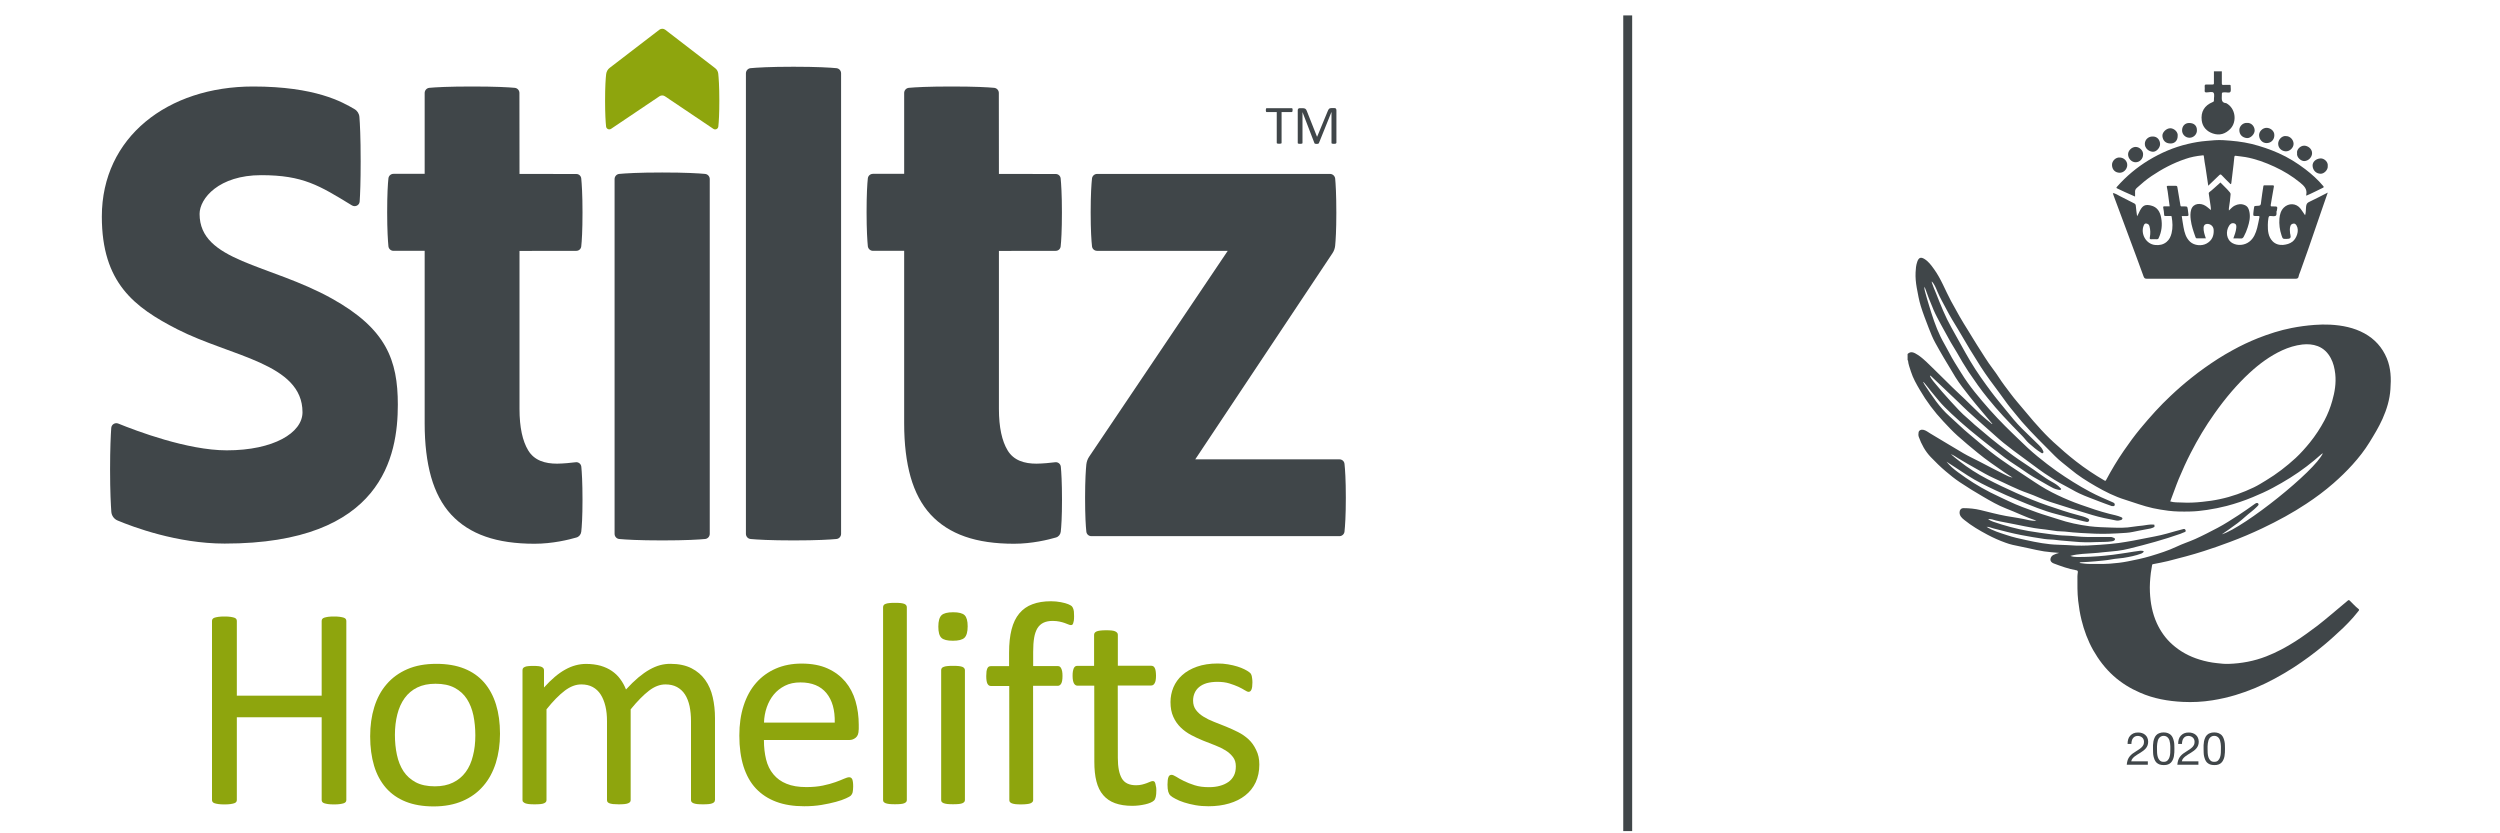
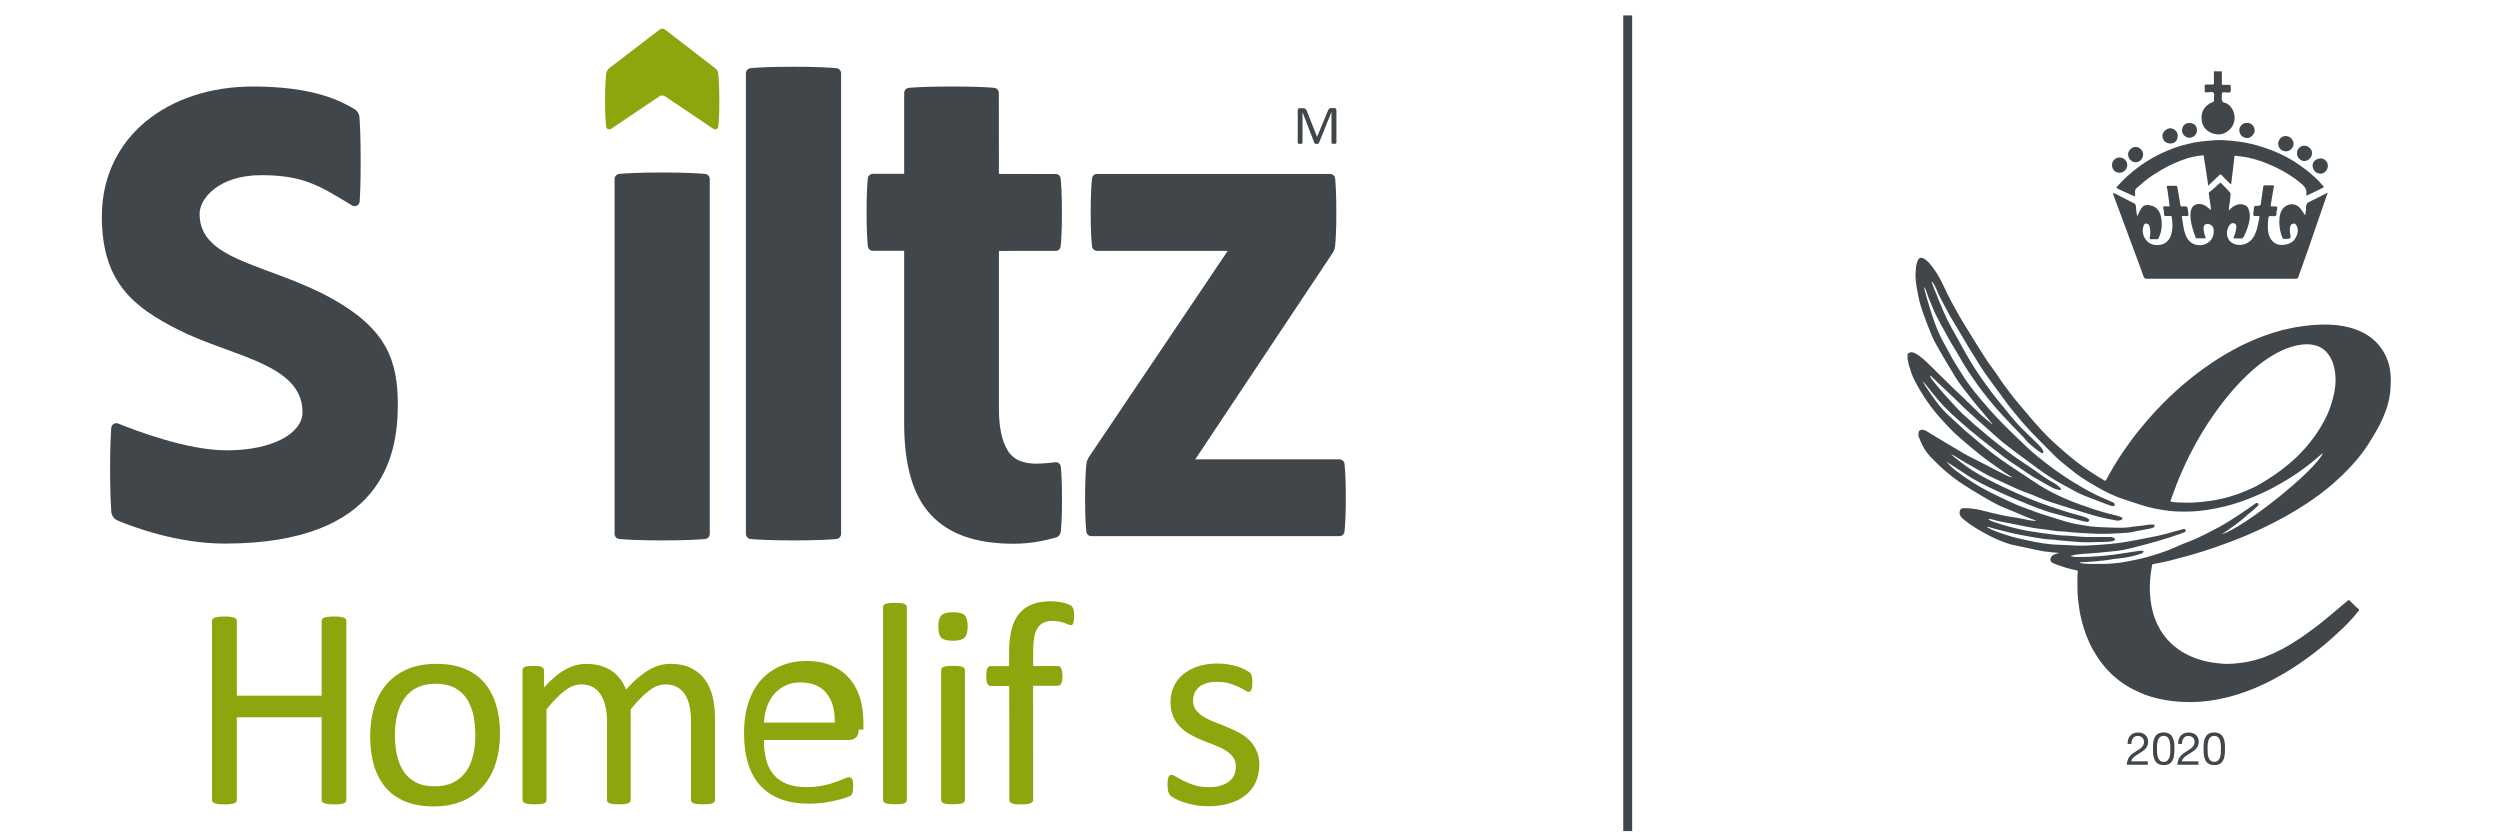
<svg xmlns="http://www.w3.org/2000/svg" id="Layer_1" x="0px" y="0px" viewBox="0 0 300 100" style="enable-background:new 0 0 300 100;" xml:space="preserve">
  <style type="text/css">
	.st0{fill:none;}
	.st1{fill:#404649;}
	.st2{fill:#8EA50D;}
</style>
  <rect x="0.76" y="-0.26" class="st0" width="300" height="100" />
  <rect x="194.79" y="1.85" class="st1" width="1.07" height="97.88" />
  <g>
    <path class="st1" d="M255.38,88.72c0.05-0.17,0.13-0.31,0.24-0.43c0.11-0.12,0.24-0.22,0.4-0.29c0.16-0.07,0.34-0.1,0.55-0.1   c0.17,0,0.32,0.02,0.47,0.07c0.15,0.05,0.28,0.12,0.38,0.21c0.11,0.09,0.2,0.21,0.26,0.35c0.06,0.14,0.1,0.3,0.1,0.48   c0,0.17-0.03,0.32-0.08,0.45c-0.05,0.13-0.12,0.25-0.21,0.35c-0.09,0.1-0.19,0.2-0.3,0.28c-0.11,0.08-0.23,0.16-0.35,0.24   c-0.12,0.07-0.24,0.14-0.36,0.22c-0.12,0.07-0.23,0.15-0.33,0.23c-0.1,0.08-0.19,0.17-0.26,0.26c-0.07,0.09-0.12,0.2-0.14,0.32   h1.99v0.41h-2.53c0.02-0.23,0.06-0.42,0.12-0.59c0.06-0.16,0.14-0.3,0.24-0.42c0.1-0.12,0.21-0.23,0.33-0.32   c0.12-0.09,0.25-0.18,0.39-0.26c0.16-0.1,0.31-0.2,0.43-0.28c0.12-0.09,0.23-0.17,0.31-0.26c0.08-0.09,0.14-0.18,0.19-0.28   c0.04-0.1,0.06-0.22,0.06-0.35c0-0.11-0.02-0.2-0.06-0.29c-0.04-0.09-0.09-0.16-0.16-0.22c-0.07-0.06-0.15-0.11-0.24-0.14   c-0.09-0.03-0.19-0.05-0.29-0.05c-0.13,0-0.25,0.03-0.35,0.08c-0.1,0.06-0.18,0.13-0.24,0.22c-0.06,0.09-0.11,0.19-0.13,0.31   c-0.03,0.11-0.04,0.23-0.04,0.35h-0.46C255.31,89.07,255.33,88.89,255.38,88.72z" />
    <path class="st1" d="M258.36,89.42c0.01-0.15,0.03-0.3,0.05-0.45c0.03-0.15,0.07-0.28,0.13-0.42c0.05-0.13,0.13-0.25,0.22-0.34   c0.09-0.1,0.21-0.18,0.36-0.23c0.14-0.06,0.32-0.09,0.52-0.09c0.2,0,0.37,0.03,0.52,0.09c0.14,0.06,0.26,0.14,0.36,0.23   c0.09,0.1,0.17,0.21,0.22,0.34c0.05,0.13,0.1,0.27,0.13,0.42c0.03,0.15,0.05,0.29,0.05,0.45c0.01,0.15,0.01,0.3,0.01,0.44   s0,0.29-0.01,0.44c-0.01,0.15-0.03,0.3-0.05,0.45c-0.03,0.15-0.07,0.28-0.13,0.41c-0.05,0.13-0.13,0.24-0.22,0.34   c-0.09,0.1-0.21,0.18-0.35,0.23c-0.14,0.06-0.31,0.08-0.52,0.08c-0.2,0-0.37-0.03-0.52-0.08c-0.14-0.06-0.26-0.13-0.36-0.23   c-0.09-0.1-0.17-0.21-0.22-0.34c-0.05-0.13-0.1-0.27-0.13-0.41c-0.03-0.15-0.05-0.29-0.05-0.45c-0.01-0.15-0.01-0.3-0.01-0.44   S258.35,89.58,258.36,89.42z M258.85,90.35c0.01,0.18,0.04,0.35,0.09,0.51c0.05,0.16,0.13,0.29,0.24,0.4   c0.11,0.11,0.26,0.16,0.46,0.16c0.2,0,0.35-0.05,0.46-0.16c0.11-0.11,0.19-0.24,0.24-0.4c0.05-0.16,0.08-0.33,0.09-0.51   c0.01-0.18,0.01-0.34,0.01-0.49c0-0.09,0-0.2,0-0.31c0-0.11-0.01-0.23-0.03-0.34c-0.02-0.11-0.04-0.23-0.07-0.34   c-0.03-0.11-0.08-0.2-0.14-0.29c-0.06-0.08-0.14-0.15-0.23-0.2c-0.09-0.05-0.2-0.08-0.33-0.08c-0.13,0-0.24,0.03-0.33,0.08   c-0.09,0.05-0.17,0.12-0.23,0.2c-0.06,0.08-0.11,0.18-0.14,0.29c-0.03,0.11-0.05,0.22-0.07,0.34c-0.02,0.11-0.03,0.23-0.03,0.34   c0,0.11,0,0.22,0,0.31C258.84,90.01,258.84,90.17,258.85,90.35z" />
    <path class="st1" d="M261.45,88.72c0.05-0.17,0.13-0.31,0.24-0.43c0.11-0.12,0.24-0.22,0.4-0.29c0.16-0.07,0.34-0.1,0.55-0.1   c0.17,0,0.32,0.02,0.47,0.07c0.15,0.05,0.28,0.12,0.38,0.21c0.11,0.09,0.2,0.21,0.26,0.35c0.06,0.14,0.1,0.3,0.1,0.48   c0,0.17-0.03,0.32-0.08,0.45c-0.05,0.13-0.12,0.25-0.21,0.35c-0.09,0.1-0.19,0.2-0.3,0.28c-0.11,0.08-0.23,0.16-0.35,0.24   c-0.12,0.07-0.24,0.14-0.36,0.22c-0.12,0.07-0.23,0.15-0.33,0.23c-0.1,0.08-0.19,0.17-0.26,0.26c-0.07,0.09-0.12,0.2-0.14,0.32   h1.99v0.41h-2.53c0.02-0.23,0.06-0.42,0.12-0.59c0.06-0.16,0.14-0.3,0.24-0.42c0.1-0.12,0.21-0.23,0.33-0.32   c0.12-0.09,0.25-0.18,0.39-0.26c0.16-0.1,0.31-0.2,0.43-0.28c0.12-0.09,0.23-0.17,0.31-0.26s0.14-0.18,0.19-0.28   c0.04-0.1,0.06-0.22,0.06-0.35c0-0.11-0.02-0.2-0.06-0.29c-0.04-0.09-0.09-0.16-0.16-0.22c-0.07-0.06-0.15-0.11-0.24-0.14   c-0.09-0.03-0.19-0.05-0.29-0.05c-0.13,0-0.25,0.03-0.35,0.08c-0.1,0.06-0.18,0.13-0.24,0.22c-0.06,0.09-0.11,0.19-0.13,0.31   c-0.03,0.11-0.04,0.23-0.04,0.35h-0.46C261.38,89.07,261.4,88.89,261.45,88.72z" />
    <path class="st1" d="M264.43,89.42c0.01-0.15,0.03-0.3,0.05-0.45c0.03-0.15,0.07-0.28,0.13-0.42c0.05-0.13,0.13-0.25,0.22-0.34   c0.09-0.1,0.21-0.18,0.36-0.23c0.14-0.06,0.32-0.09,0.52-0.09c0.2,0,0.37,0.03,0.52,0.09c0.14,0.06,0.26,0.14,0.36,0.23   c0.09,0.1,0.17,0.21,0.22,0.34c0.05,0.13,0.1,0.27,0.13,0.42c0.03,0.15,0.05,0.29,0.05,0.45c0.01,0.15,0.01,0.3,0.01,0.44   s0,0.29-0.01,0.44c-0.01,0.15-0.03,0.3-0.05,0.45c-0.03,0.15-0.07,0.28-0.13,0.41c-0.05,0.13-0.13,0.24-0.22,0.34   c-0.09,0.1-0.21,0.18-0.35,0.23c-0.14,0.06-0.31,0.08-0.52,0.08c-0.2,0-0.37-0.03-0.52-0.08c-0.14-0.06-0.26-0.13-0.36-0.23   c-0.09-0.1-0.17-0.21-0.22-0.34c-0.05-0.13-0.1-0.27-0.13-0.41c-0.03-0.15-0.05-0.29-0.05-0.45c-0.01-0.15-0.01-0.3-0.01-0.44   S264.42,89.58,264.43,89.42z M264.92,90.35c0.01,0.18,0.04,0.35,0.09,0.51c0.05,0.16,0.13,0.29,0.24,0.4   c0.11,0.11,0.26,0.16,0.46,0.16c0.2,0,0.35-0.05,0.46-0.16c0.11-0.11,0.19-0.24,0.24-0.4c0.05-0.16,0.08-0.33,0.09-0.51   c0.01-0.18,0.01-0.34,0.01-0.49c0-0.09,0-0.2,0-0.31c0-0.11-0.01-0.23-0.03-0.34c-0.02-0.11-0.04-0.23-0.07-0.34   c-0.03-0.11-0.08-0.2-0.14-0.29c-0.06-0.08-0.14-0.15-0.23-0.2c-0.09-0.05-0.2-0.08-0.33-0.08c-0.13,0-0.24,0.03-0.33,0.08   c-0.09,0.05-0.17,0.12-0.23,0.2c-0.06,0.08-0.11,0.18-0.14,0.29c-0.03,0.11-0.05,0.22-0.07,0.34c-0.02,0.11-0.03,0.23-0.03,0.34   c0,0.11,0,0.22,0,0.31C264.91,90.01,264.91,90.17,264.92,90.35z" />
  </g>
  <g>
    <g>
      <path class="st1" d="M286.42,43c-0.55-1.32-1.45-2.31-2.68-2.99c-1.27-0.7-2.67-0.97-4.11-1.05c-0.63-0.03-1.27-0.02-1.9,0.03    c-0.92,0.07-1.83,0.19-2.74,0.37c-1.38,0.27-2.71,0.7-4.01,1.21c-1.05,0.42-2.07,0.9-3.06,1.45c-0.59,0.33-1.18,0.66-1.75,1.03    c-1.1,0.71-2.17,1.46-3.19,2.28c-0.87,0.69-1.71,1.42-2.51,2.18c-0.63,0.59-1.23,1.2-1.82,1.84c-0.61,0.68-1.22,1.36-1.8,2.07    c-0.71,0.86-1.37,1.76-2,2.68c-0.77,1.12-1.47,2.29-2.11,3.49c-0.05,0.1-0.08,0.14-0.21,0.07c-1.18-0.69-2.31-1.44-3.39-2.28    c-0.95-0.74-1.86-1.53-2.74-2.34c-0.67-0.62-1.31-1.28-1.91-1.97c-0.15-0.17-0.31-0.33-0.45-0.5c-0.66-0.77-1.3-1.55-1.96-2.32    c-0.55-0.64-1.04-1.33-1.55-2c-0.48-0.63-0.88-1.33-1.37-1.96c-0.69-0.9-1.26-1.88-1.88-2.83c-0.38-0.58-0.72-1.19-1.09-1.77    c-0.74-1.16-1.42-2.36-2.07-3.57c-0.69-1.28-1.19-2.66-2.05-3.84c-0.32-0.44-0.64-0.89-1.12-1.19c-0.45-0.28-0.7-0.19-0.88,0.32    c-0.15,0.42-0.18,0.85-0.2,1.28c-0.03,0.62,0.03,1.23,0.14,1.85c0.14,0.73,0.26,1.47,0.48,2.18c0.28,0.91,0.63,1.79,0.97,2.68    c0.23,0.6,0.47,1.19,0.78,1.75c0.33,0.59,0.65,1.18,1,1.76c0.47,0.78,0.93,1.57,1.41,2.35c0.51,0.82,1.11,1.56,1.7,2.32    c0.48,0.62,1,1.22,1.5,1.82c0.41,0.49,0.82,0.98,1.24,1.47c-0.03,0.01-0.05,0.02-0.06,0.01c-0.46-0.38-0.94-0.75-1.38-1.16    c-0.88-0.83-1.72-1.7-2.61-2.52c-1.02-0.94-1.97-1.95-2.98-2.91c-0.62-0.59-1.2-1.23-1.92-1.7c-0.44-0.28-0.83-0.5-1.23-0.11v0.74    c0.02,0.02,0.05,0.03,0.05,0.05c0.04,0.46,0.22,0.89,0.35,1.32c0.25,0.79,0.66,1.51,1.08,2.22c0.79,1.36,1.73,2.61,2.81,3.76    c0.55,0.59,1.1,1.18,1.7,1.72c0.79,0.71,1.6,1.38,2.42,2.05c1.01,0.83,2.08,1.56,3.15,2.3c0.34,0.24,0.7,0.44,1.04,0.67    c-0.38-0.06-0.71-0.24-1.05-0.41c-0.98-0.49-1.95-1-2.93-1.51c-0.64-0.33-1.29-0.63-1.91-0.99c-1.34-0.78-2.66-1.6-4-2.39    c-0.25-0.15-0.48-0.34-0.77-0.42c-0.29-0.08-0.58,0.04-0.62,0.29c-0.03,0.18-0.04,0.36,0.02,0.54c0.32,0.9,0.78,1.74,1.44,2.43    c0.57,0.59,1.14,1.16,1.77,1.69c0.55,0.47,1.12,0.93,1.72,1.33c0.92,0.62,1.86,1.19,2.82,1.75c0.88,0.51,1.75,1.02,2.7,1.39    c1.23,0.47,2.41,1.07,3.67,1.47c-0.3,0.04-0.6,0.01-0.87-0.05c-0.92-0.22-1.85-0.35-2.78-0.51c-1.03-0.19-2.04-0.46-3.06-0.71    c-0.67-0.16-1.35-0.23-2.04-0.23c-0.28,0-0.46,0.2-0.47,0.47c-0.03,0.45,0.28,0.72,0.57,0.95c0.86,0.7,1.82,1.26,2.8,1.78    c0.68,0.36,1.39,0.68,2.12,0.94c0.29,0.1,0.59,0.21,0.89,0.27c0.65,0.13,1.29,0.27,1.94,0.41c0.6,0.13,1.21,0.28,1.82,0.37    c0.58,0.09,1.17,0.12,1.81,0.18c-0.27,0.07-0.48,0.14-0.68,0.24c-0.24,0.11-0.36,0.34-0.37,0.54c-0.02,0.2,0.14,0.39,0.38,0.48    c0.88,0.33,1.77,0.66,2.7,0.82c0.13,0.02,0.23,0.06,0.21,0.23c-0.02,0.17-0.05,0.34-0.05,0.51c0,0.97-0.02,1.94,0.09,2.92    c0.09,0.78,0.21,1.55,0.4,2.31c0.31,1.26,0.76,2.48,1.4,3.62c0.66,1.16,1.45,2.2,2.45,3.1c0.95,0.85,2.01,1.5,3.17,2    c1.63,0.72,3.36,1.02,5.12,1.11c1.19,0.06,2.38,0,3.57-0.19c0.94-0.15,1.86-0.36,2.77-0.63c1.64-0.49,3.2-1.16,4.7-1.97    c0.78-0.42,1.55-0.87,2.29-1.35c1.26-0.82,2.47-1.71,3.63-2.68c0.8-0.66,1.56-1.37,2.31-2.07c0.41-0.38,0.79-0.81,1.17-1.22    c0.24-0.26,0.44-0.55,0.67-0.81c0.09-0.1,0.07-0.17-0.02-0.24c-0.38-0.29-0.69-0.66-1.04-0.99c-0.07-0.07-0.13-0.09-0.22-0.02    c-0.64,0.54-1.29,1.08-1.93,1.62c-0.57,0.47-1.14,0.96-1.73,1.41c-0.86,0.64-1.73,1.29-2.64,1.87c-1.11,0.71-2.27,1.33-3.5,1.81    c-1.46,0.57-2.97,0.85-4.53,0.9c-0.46,0.02-0.93-0.04-1.39-0.09c-0.71-0.07-1.41-0.22-2.09-0.43c-1.21-0.37-2.31-0.96-3.26-1.81    c-0.8-0.71-1.41-1.57-1.86-2.55c-0.54-1.19-0.77-2.44-0.83-3.73c-0.04-0.77,0.02-1.54,0.11-2.31c0.04-0.31,0.11-0.62,0.15-0.93    c0.01-0.08,0.03-0.11,0.12-0.12c0.6-0.12,1.2-0.22,1.79-0.37c1.45-0.37,2.89-0.74,4.31-1.2c1.05-0.34,2.09-0.7,3.12-1.09    c1.32-0.49,2.61-1.04,3.88-1.64c0.94-0.44,1.86-0.92,2.77-1.42c0.86-0.48,1.7-0.98,2.51-1.52c1.14-0.75,2.23-1.56,3.26-2.46    c0.8-0.7,1.57-1.44,2.29-2.24c0.76-0.84,1.45-1.72,2.04-2.68c0.56-0.91,1.12-1.83,1.56-2.81c0.51-1.14,0.87-2.32,0.95-3.56    C286.95,45.43,286.91,44.19,286.42,43z M266.62,64.12c0.31-0.21,0.62-0.43,0.92-0.64c0.66-0.46,1.3-0.93,1.9-1.48    c0.45-0.41,0.96-0.75,1.39-1.19c0.1-0.11,0.28-0.22,0.16-0.38c-0.12-0.15-0.29-0.05-0.43,0.05c-0.65,0.46-1.3,0.93-1.97,1.36    c-0.82,0.52-1.63,1.06-2.49,1.51c-0.88,0.46-1.76,0.92-2.67,1.33c-0.74,0.33-1.51,0.57-2.24,0.92c-1.01,0.48-2.07,0.81-3.13,1.13    c-0.9,0.27-1.82,0.46-2.74,0.64c-0.71,0.14-1.42,0.22-2.14,0.27c-0.84,0.06-1.67,0.02-2.51,0.03c-0.38,0-0.75-0.07-1.13-0.11    c0.03-0.06,0.09-0.08,0.17-0.09c0.57-0.03,1.14-0.05,1.71-0.11c0.67-0.07,1.35-0.11,2.01-0.24c0.45-0.09,0.92-0.1,1.37-0.17    c0.73-0.12,1.46-0.26,2.16-0.52c0.12-0.05,0.22-0.13,0.31-0.24c-0.13-0.11-0.26-0.11-0.44-0.1c-0.52,0.05-1.03,0.16-1.54,0.23    c-0.57,0.08-1.15,0.18-1.72,0.25c-0.32,0.04-0.65,0.08-0.97,0.11c-1.12,0.11-2.25,0.17-3.37,0.16c-0.25,0-0.51-0.03-0.79-0.13    c0.5-0.14,0.96-0.2,1.44-0.24c0.83-0.07,1.67-0.09,2.5-0.2c0.57-0.07,1.15-0.09,1.72-0.17c0.48-0.06,0.96-0.15,1.43-0.27    c2.07-0.51,4.13-1.07,6.14-1.78c0.17-0.06,0.32-0.15,0.49-0.2c0.13-0.04,0.14-0.13,0.11-0.22c-0.03-0.1-0.12-0.18-0.24-0.15    c-0.67,0.18-1.34,0.35-2,0.55c-0.48,0.14-0.97,0.24-1.45,0.34c-0.87,0.18-1.75,0.35-2.62,0.51c-0.57,0.11-1.14,0.19-1.71,0.28    c-0.77,0.11-1.54,0.16-2.31,0.22c-0.95,0.07-1.89,0.12-2.84,0.09c-0.7-0.03-1.4-0.09-2.1-0.1c-1.31-0.03-2.59-0.28-3.87-0.56    c-0.78-0.17-1.57-0.34-2.33-0.6c-0.81-0.27-1.64-0.5-2.41-0.99c0.3-0.01,0.54,0.12,0.78,0.18c1.12,0.29,2.24,0.59,3.38,0.81    c0.93,0.18,1.86,0.33,2.79,0.47c0.47,0.07,0.95,0.05,1.42,0.12c0.72,0.1,1.45,0.12,2.18,0.2c0.87,0.09,1.74,0.09,2.61,0.05    c0.62-0.03,1.25,0.01,1.86-0.09c0.17-0.03,0.38-0.08,0.39-0.26c0.01-0.14-0.2-0.17-0.33-0.23c-0.09-0.04-0.17-0.03-0.25-0.03    c-0.91,0-1.82,0-2.73,0c-0.89,0-1.77-0.15-2.67-0.17c-0.55-0.01-1.1-0.08-1.64-0.15c-0.92-0.12-1.84-0.24-2.76-0.4    c-1.45-0.25-2.87-0.64-4.26-1.12c-0.2-0.07-0.38-0.16-0.59-0.29c0.36-0.08,0.65,0.09,0.94,0.15c0.74,0.18,1.5,0.29,2.24,0.45    c0.79,0.17,1.58,0.32,2.37,0.46c0.44,0.08,0.88,0.11,1.32,0.17c0.47,0.06,0.95,0.14,1.42,0.2c0.31,0.04,0.62,0.01,0.93,0.05    c0.65,0.08,1.3,0.13,1.95,0.17c1.09,0.07,2.19,0.12,3.28,0.09c0.71-0.02,1.42-0.06,2.13-0.11c0.53-0.03,1.05-0.17,1.58-0.27    c0.44-0.08,0.89-0.16,1.33-0.25c0.15-0.03,0.29-0.1,0.42-0.16c0.11-0.05,0.04-0.15,0.05-0.23c0.01-0.1-0.07-0.07-0.13-0.08    c-0.43-0.04-0.86,0.07-1.28,0.12c-0.39,0.05-0.78,0.07-1.17,0.14c-0.85,0.15-1.71,0.13-2.57,0.1c-0.88-0.03-1.76-0.05-2.64-0.16    c-1.28-0.17-2.55-0.43-3.78-0.85c-0.84-0.28-1.69-0.51-2.52-0.81c-1.16-0.42-2.33-0.83-3.45-1.37c-0.73-0.35-1.47-0.69-2.19-1.05    c-1.35-0.69-2.63-1.5-3.84-2.4c-0.5-0.37-0.99-0.77-1.38-1.27c0.85,0.55,1.7,1.11,2.54,1.66c1.06,0.69,2.19,1.23,3.33,1.77    c0.88,0.42,1.78,0.81,2.68,1.18c1.54,0.64,3.07,1.29,4.69,1.7c0.92,0.23,1.84,0.51,2.76,0.73c0.27,0.07,0.54,0.14,0.81,0.19    c0.13,0.03,0.25-0.02,0.3-0.15c0.05-0.12-0.04-0.21-0.15-0.27c-0.36-0.19-0.75-0.29-1.15-0.39c-1.25-0.32-2.47-0.75-3.69-1.16    c-1.27-0.44-2.52-0.95-3.75-1.5c-1.18-0.53-2.35-1.08-3.49-1.68c-1.17-0.61-2.29-1.32-3.33-2.14c-0.35-0.27-0.69-0.54-1.03-0.84    c0.33,0.11,0.6,0.33,0.89,0.5c0.71,0.42,1.41,0.84,2.12,1.23c0.73,0.41,1.45,0.84,2.21,1.18c1.34,0.59,2.63,1.29,4.02,1.77    c0.9,0.31,1.75,0.75,2.65,1.04c1.7,0.55,3.4,1.08,5.11,1.59c0.93,0.28,1.89,0.47,2.84,0.65c0.19,0.04,0.38,0,0.56-0.05    c0.1-0.03,0.19-0.1,0.19-0.2c0-0.08-0.09-0.13-0.17-0.16c-0.45-0.19-0.92-0.27-1.39-0.39c-1.18-0.3-2.32-0.69-3.47-1.1    c-0.94-0.33-1.85-0.71-2.75-1.14c-0.93-0.44-1.83-0.95-2.68-1.52c-0.95-0.64-1.91-1.25-2.86-1.89c-0.84-0.57-1.68-1.15-2.48-1.78    c-0.87-0.67-1.69-1.4-2.54-2.1c-0.83-0.68-1.59-1.45-2.39-2.16c-1.25-1.11-2.13-2.48-3.04-3.85c-0.05-0.07-0.08-0.15-0.12-0.22    c-0.01-0.01,0-0.03,0.01-0.08c0.33,0.37,0.61,0.76,0.91,1.13c0.3,0.36,0.6,0.73,0.9,1.09c0.48,0.58,1.02,1.1,1.56,1.61    c0.71,0.67,1.44,1.31,2.19,1.94c0.97,0.82,1.97,1.59,2.96,2.37c0.81,0.64,1.62,1.27,2.49,1.82c0.74,0.47,1.44,1.01,2.2,1.46    c0.63,0.37,1.26,0.72,1.89,1.08c0.33,0.19,0.66,0.37,1.04,0.44c0.06,0.01,0.12,0.02,0.18,0.03c0.07,0,0.15,0.01,0.19-0.06    c0.05-0.09-0.04-0.12-0.08-0.17c-0.28-0.32-0.65-0.54-1.01-0.74c-0.99-0.54-1.86-1.27-2.8-1.88c-0.82-0.54-1.64-1.09-2.42-1.69    c-0.7-0.54-1.42-1.07-2.1-1.64c-0.65-0.54-1.3-1.09-1.95-1.64c-0.29-0.25-0.55-0.52-0.85-0.77c-0.74-0.61-1.37-1.33-2.02-2.03    c-0.72-0.77-1.39-1.57-2.06-2.38c-0.17-0.21-0.34-0.43-0.44-0.69c0.07-0.04,0.1,0,0.13,0.03c0.33,0.32,0.67,0.63,1,0.95    c0.76,0.73,1.52,1.46,2.29,2.18c0.38,0.36,0.74,0.74,1.13,1.09c0.84,0.75,1.66,1.51,2.51,2.24c0.59,0.51,1.16,1.06,1.77,1.55    c0.76,0.61,1.53,1.19,2.32,1.76c0.87,0.62,1.71,1.29,2.59,1.89c0.8,0.54,1.6,1.06,2.47,1.5c0.58,0.29,1.13,0.65,1.72,0.92    c0.8,0.38,1.64,0.66,2.46,0.99c0.44,0.18,0.88,0.32,1.33,0.49c0.04,0.01,0.07,0.05,0.12,0.04c0.13-0.01,0.3,0.07,0.34-0.14    c0.03-0.18-0.1-0.25-0.23-0.31c-0.92-0.4-1.84-0.79-2.72-1.26c-1.39-0.74-2.72-1.58-4.01-2.48c-0.78-0.55-1.53-1.14-2.27-1.74    c-0.82-0.67-1.59-1.39-2.34-2.13c-0.53-0.52-1.07-1.02-1.59-1.55c-0.63-0.64-1.25-1.28-1.84-1.95c-1.23-1.4-2.44-2.81-3.42-4.41    c-0.5-0.81-1.03-1.61-1.46-2.46c-0.32-0.63-0.7-1.23-1.01-1.87c-0.61-1.25-1.03-2.57-1.43-3.9c-0.15-0.51-0.31-1.01-0.44-1.53    c-0.04-0.18-0.11-0.36-0.06-0.59c0.34,0.97,0.7,1.89,1.09,2.8c0.26,0.6,0.58,1.18,0.89,1.76c0.3,0.57,0.63,1.12,0.93,1.69    c0.3,0.57,0.66,1.1,0.98,1.66c0.44,0.78,0.89,1.55,1.39,2.3c0.73,1.08,1.48,2.16,2.31,3.17c0.59,0.73,1.2,1.44,1.84,2.13    c0.75,0.81,1.52,1.61,2.3,2.4c0.27,0.27,0.49,0.61,0.78,0.86c0.46,0.4,0.91,0.8,1.43,1.12c0.08,0.05,0.17,0.15,0.27,0.06    c0.12-0.1,0.03-0.21-0.01-0.31c-0.11-0.25-0.28-0.45-0.47-0.63c-0.68-0.67-1.38-1.33-2.06-2.01c-0.69-0.69-1.3-1.44-1.91-2.2    c-0.58-0.72-1.18-1.42-1.73-2.16c-0.9-1.2-1.77-2.42-2.54-3.71c-0.79-1.33-1.51-2.7-2.27-4.04c-0.74-1.31-1.29-2.7-1.84-4.1    c-0.17-0.42-0.36-0.83-0.5-1.27c-0.02-0.05-0.02-0.1-0.01-0.16c0.32,0.34,0.48,0.76,0.65,1.17c0.32,0.76,0.73,1.47,1.11,2.19    c0.43,0.83,0.92,1.63,1.41,2.43c0.47,0.78,0.92,1.57,1.39,2.35c0.43,0.71,0.88,1.42,1.33,2.13c0.69,1.07,1.46,2.09,2.22,3.11    c0.46,0.6,0.87,1.24,1.35,1.82c0.46,0.54,0.89,1.11,1.36,1.65c1.25,1.43,2.62,2.75,3.95,4.1c0.56,0.57,1.22,1.04,1.83,1.55    c0.96,0.81,2.01,1.47,3.09,2.09c1.11,0.64,2.26,1.22,3.49,1.6c1.12,0.35,2.21,0.77,3.36,1.02c0.61,0.13,1.22,0.23,1.84,0.31    c0.87,0.11,1.73,0.11,2.6,0.09c0.69-0.01,1.37-0.09,2.05-0.19c0.8-0.12,1.59-0.28,2.37-0.48c1.06-0.28,2.1-0.63,3.11-1.05    c0.82-0.34,1.63-0.7,2.41-1.12c1.42-0.76,2.79-1.6,4.07-2.58c0.6-0.46,1.18-0.94,1.74-1.44c0.05-0.05,0.12-0.08,0.2-0.13    C277.8,56.51,269.35,63.27,266.62,64.12z M279.87,48.1c-0.23,0.82-0.54,1.6-0.93,2.34c-0.5,0.94-1.09,1.84-1.76,2.67    c-0.53,0.65-1.09,1.28-1.7,1.85c-1.1,1.01-2.28,1.92-3.56,2.69c-0.48,0.29-0.95,0.59-1.45,0.83c-1.31,0.63-2.67,1.12-4.1,1.42    c-0.69,0.15-1.39,0.25-2.1,0.32c-0.83,0.09-1.66,0.13-2.49,0.08c-0.44-0.02-0.9,0.01-1.35-0.13c0.35-0.89,0.65-1.8,1.02-2.7    c0.45-1.07,0.92-2.12,1.45-3.14c0.83-1.62,1.76-3.18,2.81-4.66c0.66-0.94,1.37-1.86,2.12-2.73c0.66-0.76,1.36-1.5,2.1-2.18    c1.18-1.09,2.46-2.04,3.93-2.72c0.77-0.35,1.57-0.6,2.42-0.7c0.64-0.07,1.25-0.03,1.86,0.2c0.71,0.28,1.2,0.78,1.55,1.43    c0.32,0.59,0.46,1.22,0.54,1.89C280.35,45.99,280.17,47.05,279.87,48.1z" />
    </g>
    <g>
      <path class="st1" d="M266.62,8.56c0,0.48,0.01,0.96,0,1.44c0,0.15,0.04,0.2,0.19,0.19c0.24-0.01,0.47,0,0.71-0.01    c0.13,0,0.17,0.03,0.16,0.16c-0.01,0.23,0.07,0.53-0.04,0.69c-0.11,0.15-0.42,0.04-0.65,0.05c-0.37,0.01-0.37,0-0.37,0.37    c0,0.41-0.11,0.89,0.53,0.93c1.14,0.62,1.29,2.2,0.53,3.04c-0.61,0.66-1.34,0.88-2.16,0.59c-0.7-0.24-1.21-0.77-1.31-1.53    c-0.14-1.05,0.31-1.82,1.31-2.23c0.13-0.05,0.16-0.1,0.15-0.22c-0.01-0.3,0.1-0.7-0.04-0.89c-0.14-0.19-0.55-0.05-0.85-0.05    c-0.17,0-0.23-0.04-0.22-0.21c0.02-0.18,0.01-0.37,0-0.55c0-0.13,0.05-0.19,0.19-0.19c0.25,0.01,0.51-0.01,0.76,0    c0.13,0,0.16-0.04,0.16-0.16c-0.01-0.47,0-0.94,0-1.42C265.99,8.56,266.3,8.56,266.62,8.56z" />
    </g>
    <g>
      <path class="st1" d="M265.31,25.21c0-0.4-0.09-0.75-0.13-1.11c-0.04-0.3-0.08-0.59-0.13-0.88c-0.01-0.07,0.02-0.12,0.07-0.16    c0.47-0.36,0.88-0.77,1.33-1.16c0.37,0.4,0.79,0.75,1.13,1.18c0.07,0.08,0.1,0.15,0.09,0.25c-0.05,0.54-0.1,1.09-0.2,1.63    c-0.02,0.08,0,0.17,0,0.3c0.23-0.21,0.42-0.45,0.69-0.58c0.4-0.2,0.8-0.25,1.23-0.06c0.36,0.16,0.47,0.47,0.54,0.81    c0.13,0.64-0.01,1.25-0.21,1.86c-0.12,0.38-0.27,0.74-0.46,1.09c-0.09,0.17-0.18,0.26-0.39,0.24c-0.29-0.02-0.57-0.01-0.87-0.01    c0.15-0.41,0.31-0.82,0.35-1.25c0.02-0.22,0.04-0.47-0.26-0.56c-0.29-0.08-0.48,0.1-0.6,0.29c-0.42,0.65-0.36,1.67,0.43,2.1    c0.59,0.32,1.42,0.26,1.99-0.18c0.55-0.42,0.78-1.03,0.95-1.66c0.11-0.42,0.18-0.84,0.27-1.27c0.02-0.1,0-0.17-0.13-0.16    c-0.09,0.01-0.17,0-0.26,0c-0.35,0-0.36,0-0.34-0.34c0.02-0.25,0.06-0.51,0.1-0.76c0.02-0.11,0.12-0.1,0.21-0.11    c0.6-0.02,0.58-0.03,0.64-0.62c0.06-0.58,0.17-1.14,0.25-1.72c0.01-0.11,0.05-0.13,0.14-0.13c0.32,0,0.65,0.01,0.97,0    c0.17-0.01,0.17,0.08,0.15,0.19c-0.06,0.36-0.12,0.72-0.19,1.08c-0.06,0.35-0.12,0.7-0.18,1.06c-0.02,0.13,0,0.23,0.17,0.2    c0.04-0.01,0.09,0,0.13,0c0.53,0,0.53,0,0.43,0.52c-0.01,0.03-0.04,0.06-0.04,0.09c-0.02,0.18,0.06,0.43-0.11,0.52    c-0.15,0.08-0.38,0.03-0.57,0.02c-0.21-0.02-0.25,0.04-0.29,0.26c-0.05,0.26-0.06,0.54-0.07,0.79c-0.01,0.71,0.04,1.43,0.57,1.98    c0.33,0.34,0.79,0.48,1.26,0.44c0.41-0.04,0.81-0.14,1.15-0.41c0.46-0.38,0.83-1.3,0.47-1.91c-0.09-0.15-0.19-0.26-0.36-0.24    c-0.16,0.02-0.33,0.1-0.38,0.29c-0.1,0.29-0.07,0.6-0.04,0.9c0,0.02,0.02,0.03,0.02,0.05c0.12,0.49,0.03,0.6-0.47,0.6    c-0.44,0-0.43,0-0.58-0.44c-0.22-0.65-0.3-1.32-0.25-2c0.04-0.48,0.17-0.96,0.53-1.32c0.56-0.55,1.48-0.57,2.02,0.15    c0.18,0.24,0.34,0.5,0.53,0.77c0.1-0.3,0.09-0.61,0.11-0.91c0.02-0.29,0.05-0.53,0.36-0.68c0.74-0.35,1.46-0.73,2.25-1.13    c-0.24,0.71-0.47,1.34-0.69,1.99c-0.55,1.61-1.1,3.22-1.66,4.82c-0.3,0.87-0.62,1.72-0.92,2.59c-0.07,0.21-0.18,0.42-0.22,0.64    c-0.04,0.24-0.15,0.3-0.39,0.3c-5.94-0.01-11.88-0.01-17.82,0c-0.23,0-0.33-0.06-0.41-0.3c-0.56-1.57-1.15-3.12-1.73-4.69    c-0.63-1.7-1.27-3.41-1.9-5.11c-0.02-0.06,0.01-0.14-0.06-0.2c0.33,0.07,0.61,0.25,0.89,0.4c0.56,0.28,1.11,0.57,1.67,0.85    c0.15,0.07,0.2,0.16,0.21,0.33c0.03,0.39,0.09,0.79,0.15,1.22c0.2-0.32,0.29-0.64,0.48-0.91c0.3-0.44,0.61-0.51,1.17-0.38    c0.78,0.18,1.11,0.76,1.24,1.48c0.16,0.85,0.06,1.67-0.31,2.45c-0.05,0.1-0.11,0.12-0.2,0.12c-0.23,0-0.46-0.02-0.68,0    c-0.21,0.02-0.19-0.11-0.17-0.23c0.08-0.45,0.08-0.9-0.05-1.35c-0.06-0.22-0.22-0.28-0.39-0.31c-0.16-0.03-0.25,0.12-0.3,0.26    c-0.39,0.95,0.26,2.21,1.38,2.32c0.52,0.05,0.97-0.04,1.37-0.37c0.34-0.28,0.5-0.65,0.6-1.05c0.16-0.65,0.12-1.31,0.01-1.97    c-0.02-0.11-0.08-0.09-0.15-0.09c-0.2,0-0.4,0-0.6,0c-0.08,0-0.14,0-0.15-0.12c-0.02-0.29-0.05-0.58-0.11-0.86    c-0.03-0.15,0.01-0.18,0.14-0.18c0.21,0,0.42,0,0.63,0c-0.08-0.61-0.15-1.21-0.24-1.8c-0.02-0.16-0.06-0.32-0.09-0.47    c-0.03-0.12-0.03-0.2,0.14-0.19c0.31,0.01,0.61,0.01,0.92,0c0.15,0,0.18,0.06,0.2,0.2c0.11,0.71,0.25,1.42,0.36,2.14    c0.02,0.13,0.07,0.13,0.16,0.13c0.09,0,0.17,0,0.26,0c0.41,0,0.41,0,0.47,0.38c0.02,0.13,0.03,0.27,0.05,0.41    c0.06,0.37,0.05,0.37-0.33,0.37c-0.15,0-0.3,0-0.45,0c0.07,0.46,0.13,0.9,0.21,1.33c0.12,0.65,0.28,1.27,0.79,1.75    c0.5,0.46,1.39,0.55,1.99,0.21c0.64-0.36,0.88-0.92,0.84-1.63c-0.02-0.43-0.37-0.74-0.8-0.72c-0.24,0.01-0.39,0.17-0.41,0.41    c-0.03,0.45,0.12,0.87,0.27,1.32c-0.37,0-0.72,0-1.08,0c-0.12,0-0.14-0.09-0.17-0.17c-0.24-0.67-0.47-1.33-0.56-2.05    c-0.05-0.41-0.07-0.82,0.05-1.22c0.25-0.8,1.14-0.82,1.7-0.47C264.9,24.85,265.08,25.03,265.31,25.21z" />
    </g>
    <g>
      <path class="st1" d="M276.76,23.48c-0.01-0.05-0.02-0.08-0.01-0.11c0.14-0.68-0.26-1.07-0.74-1.46c-0.94-0.77-1.96-1.39-3.06-1.9    c-1.12-0.52-2.27-0.94-3.49-1.16c-0.38-0.07-0.76-0.09-1.14-0.15c-0.1-0.02-0.18-0.02-0.2,0.15c-0.05,0.6-0.13,1.19-0.2,1.78    c-0.05,0.44-0.11,0.88-0.16,1.33c-0.01,0.06-0.02,0.11-0.06,0.13c-0.06,0.02-0.09-0.05-0.12-0.08c-0.32-0.32-0.65-0.63-0.96-0.97    c-0.14-0.16-0.21-0.12-0.34,0.01c-0.41,0.41-0.84,0.81-1.29,1.24c-0.11-0.74-0.21-1.45-0.32-2.16c-0.07-0.46-0.17-0.92-0.21-1.39    c-0.01-0.16-0.13-0.09-0.2-0.09c-0.69,0.07-1.38,0.2-2.03,0.43c-1.45,0.49-2.79,1.2-4.05,2.05c-0.62,0.42-1.2,0.91-1.76,1.42    c-0.17,0.15-0.23,0.31-0.21,0.52c0.01,0.16,0,0.33,0,0.52c-0.43-0.19-0.84-0.36-1.24-0.55c-0.3-0.14-0.59-0.28-0.89-0.42    c-0.13-0.06-0.14-0.09-0.04-0.21c1.11-1.26,2.38-2.32,3.81-3.19c1.46-0.88,3.01-1.55,4.67-1.94c0.75-0.18,1.5-0.31,2.26-0.37    c0.66-0.06,1.33-0.13,2-0.09c1.14,0.07,2.28,0.18,3.4,0.45c1.12,0.28,2.19,0.64,3.25,1.11c1.15,0.51,2.21,1.17,3.21,1.93    c0.78,0.6,1.52,1.26,2.15,2.02c0.09,0.11,0.07,0.15-0.05,0.21C278.09,22.85,277.45,23.19,276.76,23.48z" />
    </g>
    <g>
-       <path class="st1" d="M272.92,16.25c0,0.52-0.4,0.92-0.92,0.92c-0.47,0.01-0.88-0.37-0.91-0.91c-0.03-0.48,0.44-0.94,0.92-0.92    C272.44,15.35,272.95,15.7,272.92,16.25z" />
-     </g>
+       </g>
    <g>
      <path class="st1" d="M274.3,16.33c0.51-0.01,0.92,0.44,0.93,0.92c0.01,0.46-0.45,0.93-0.94,0.91c-0.45-0.02-0.9-0.34-0.91-0.91    C273.38,16.76,273.84,16.27,274.3,16.33z" />
    </g>
    <g>
      <path class="st1" d="M254.34,18.9c0.52,0,0.94,0.41,0.93,0.91c-0.01,0.51-0.45,0.94-0.93,0.92c-0.53-0.02-0.88-0.37-0.9-0.92    C253.42,19.29,253.92,18.87,254.34,18.9z" />
    </g>
    <g>
      <path class="st1" d="M279.33,19.91c0.05,0.48-0.45,0.95-0.85,0.94c-0.59-0.01-0.94-0.45-0.97-0.95c-0.03-0.49,0.43-0.87,0.96-0.89    C278.88,18.99,279.39,19.41,279.33,19.91z" />
    </g>
    <g>
      <path class="st1" d="M261.32,16.33c0,0.53-0.35,0.9-0.87,0.89c-0.62-0.01-0.91-0.39-0.96-0.88c-0.05-0.45,0.47-0.95,0.95-0.95    C260.88,15.39,261.4,15.84,261.32,16.33z" />
    </g>
    <g>
      <path class="st1" d="M275.65,18.39c-0.09-0.45,0.41-0.92,0.86-0.91c0.44,0.01,0.94,0.37,0.94,0.9c0,0.49-0.45,0.94-0.94,0.95    C276.09,19.33,275.57,18.85,275.65,18.39z" />
    </g>
    <g>
-       <path class="st1" d="M258.29,16.38c0.58-0.03,0.91,0.42,0.92,0.9c0.01,0.45-0.45,0.96-0.88,0.93c-0.51-0.03-0.97-0.45-0.95-0.97    C257.39,16.77,257.79,16.38,258.29,16.38z" />
-     </g>
+       </g>
    <g>
      <path class="st1" d="M269.64,14.75c0.5-0.04,0.9,0.38,0.92,0.88c0.02,0.45-0.49,0.98-0.93,0.94c-0.52-0.05-0.91-0.39-0.91-0.96    C268.71,15.18,269.13,14.71,269.64,14.75z" />
    </g>
    <g>
      <path class="st1" d="M257.17,18.54c0,0.54-0.43,0.93-0.89,0.93c-0.47,0.01-0.91-0.44-0.91-0.94c-0.01-0.46,0.45-0.9,0.91-0.9    C256.75,17.63,257.21,18.09,257.17,18.54z" />
    </g>
    <g>
      <path class="st1" d="M263.63,15.61c0.03,0.48-0.38,0.92-0.89,0.92c-0.51,0-0.9-0.43-0.89-0.89c0-0.51,0.35-0.88,0.83-0.88    C263.27,14.75,263.63,15.07,263.63,15.61z" />
    </g>
  </g>
  <path class="st1" d="M161.5,59.73c0,2.17-0.09,3.42-0.16,4.06c-0.03,0.31-0.3,0.55-0.61,0.55h-29.76c-0.32,0-0.58-0.23-0.61-0.55  c-0.07-0.64-0.15-1.89-0.15-4.06c0-2.16,0.09-3.38,0.15-4c0.04-0.33,0.15-0.65,0.34-0.93l16.63-24.7h-15.68  c-0.32,0-0.58-0.23-0.61-0.55c-0.07-0.64-0.16-1.89-0.16-4.06c0-2.17,0.09-3.43,0.16-4.07c0.03-0.31,0.3-0.55,0.61-0.55h27.95  c0.32,0,0.58,0.24,0.62,0.55c0.06,0.64,0.14,1.9,0.14,4.13c0,2.09-0.08,3.3-0.14,3.92c-0.03,0.34-0.15,0.66-0.34,0.94l-16.45,24.71  h17.3c0.32,0,0.58,0.23,0.61,0.55C161.41,56.31,161.5,57.56,161.5,59.73L161.5,59.73z" />
  <path class="st1" d="M100.93,8.8v55.26c0,0.32-0.24,0.59-0.56,0.62c-0.75,0.07-2.31,0.17-5.14,0.17c-2.84,0-4.41-0.1-5.16-0.17  c-0.32-0.03-0.56-0.3-0.56-0.62V8.8c0-0.32,0.24-0.59,0.56-0.62c0.75-0.07,2.31-0.17,5.15-0.17c2.83,0,4.4,0.1,5.15,0.17  C100.69,8.21,100.93,8.48,100.93,8.8L100.93,8.8z" />
  <path class="st2" d="M86.32,12.1c0,1.53-0.06,2.51-0.12,3.08c-0.03,0.29-0.36,0.45-0.6,0.28l-5.81-3.91c-0.2-0.13-0.45-0.13-0.65,0  l-5.81,3.91c-0.24,0.16-0.57,0.01-0.6-0.28c-0.06-0.57-0.12-1.55-0.12-3.08c0-1.73,0.07-2.7,0.13-3.21c0.04-0.3,0.19-0.58,0.44-0.76  l5.94-4.56c0.21-0.16,0.5-0.16,0.71,0l5.99,4.61c0.21,0.16,0.34,0.39,0.37,0.65C86.24,9.31,86.32,10.31,86.32,12.1L86.32,12.1z" />
  <path class="st1" d="M126.61,55.47c0.35-0.05,0.66,0.2,0.69,0.55c0.06,0.64,0.14,1.84,0.14,3.96c0,2.06-0.08,3.23-0.15,3.83  c-0.04,0.33-0.26,0.6-0.58,0.69c-0.89,0.26-2.85,0.75-5.03,0.75c-2.26,0-4.23-0.28-5.88-0.86c-1.66-0.58-3.03-1.46-4.13-2.65  c-1.09-1.19-1.88-2.69-2.4-4.51c-0.51-1.81-0.77-3.96-0.77-6.43V30.1h-3.74c-0.32,0-0.58-0.24-0.62-0.55  c-0.06-0.64-0.15-1.89-0.15-4.07c0-2.17,0.08-3.43,0.15-4.07c0.03-0.32,0.3-0.55,0.62-0.55h3.74v-9.7c0-0.32,0.24-0.59,0.56-0.62  c0.74-0.07,2.31-0.16,5.13-0.16c2.82,0,4.37,0.09,5.11,0.16c0.32,0.03,0.56,0.3,0.56,0.62l0.01,9.71c0,0,5.14,0,6.82,0.01  c0.31,0,0.56,0.23,0.59,0.54c0.06,0.63,0.15,1.89,0.15,4.07c0,2.19-0.08,3.44-0.15,4.07c-0.03,0.31-0.28,0.54-0.59,0.54  c-1.68,0.01-6.82,0.01-6.82,0.01v18.97c0,2.21,0.37,3.85,1.04,4.96c0.74,1.23,2.03,1.6,3.47,1.6  C125.19,55.63,126.05,55.54,126.61,55.47L126.61,55.47z" />
-   <path class="st1" d="M69.07,55.47c0.35-0.05,0.66,0.2,0.69,0.55c0.06,0.64,0.14,1.84,0.14,3.96c0,2.06-0.08,3.23-0.15,3.83  c-0.04,0.33-0.26,0.6-0.58,0.69c-0.89,0.26-2.85,0.75-5.03,0.75c-2.26,0-4.23-0.28-5.88-0.86c-1.66-0.58-3.03-1.46-4.13-2.65  c-1.09-1.19-1.88-2.69-2.4-4.51c-0.51-1.81-0.77-3.96-0.77-6.43V30.1h-3.74c-0.32,0-0.58-0.24-0.61-0.55  c-0.06-0.64-0.15-1.89-0.15-4.07c0-2.17,0.08-3.43,0.15-4.07c0.03-0.32,0.3-0.55,0.61-0.55h3.74v-9.7c0-0.32,0.24-0.59,0.56-0.62  c0.74-0.07,2.31-0.16,5.13-0.16c2.82,0,4.37,0.09,5.12,0.16c0.32,0.03,0.56,0.3,0.56,0.62l0.01,9.71c0,0,5.14,0,6.82,0.01  c0.31,0,0.56,0.23,0.59,0.54c0.06,0.63,0.15,1.89,0.15,4.07c0,2.19-0.08,3.44-0.15,4.07c-0.03,0.31-0.28,0.54-0.59,0.54  c-1.68,0.01-6.82,0.01-6.82,0.01v18.97c0,2.21,0.37,3.85,1.04,4.96c0.74,1.23,2.03,1.6,3.47,1.6  C67.65,55.63,68.51,55.54,69.07,55.47L69.07,55.47z" />
  <path class="st1" d="M30.37,10.38c7.49,0,10.71,1.86,12.16,2.71c0.35,0.2,0.57,0.55,0.6,0.95c0.06,0.77,0.15,2.37,0.15,5.32  c0,2.43-0.06,3.94-0.12,4.82c-0.03,0.46-0.54,0.71-0.94,0.46c-3.9-2.38-5.85-3.62-10.88-3.62c-5.07,0-7.39,2.79-7.39,4.65  c0,5.72,8.35,5.96,15.9,10.17c6.5,3.63,7.89,7.37,7.89,12.72c0,6.11-1.81,16.67-20.78,16.67c-5.69,0-11.02-2-12.85-2.77  c-0.43-0.18-0.71-0.58-0.75-1.03c-0.06-0.82-0.15-2.41-0.15-5.09c0-2.54,0.08-4.12,0.14-4.99c0.03-0.42,0.46-0.68,0.85-0.52  c2.14,0.87,8.3,3.21,13.01,3.21c5.62,0,9.09-2.1,9.09-4.57c0-5.87-8.58-6.67-15.01-9.95c-5.18-2.65-9.07-5.58-9.07-13.53  C12.22,16.46,20.13,10.38,30.37,10.38L30.37,10.38z" />
  <path class="st1" d="M85.17,21.49v42.57c0,0.32-0.24,0.59-0.56,0.62c-0.74,0.07-2.31,0.17-5.14,0.17c-2.84,0-4.41-0.1-5.16-0.17  c-0.32-0.03-0.56-0.3-0.56-0.62V21.49c0-0.32,0.24-0.59,0.56-0.62c0.75-0.07,2.31-0.17,5.15-0.17s4.4,0.1,5.15,0.17  C84.93,20.9,85.17,21.17,85.17,21.49L85.17,21.49z" />
-   <path class="st1" d="M155.11,13.22c0,0.04,0,0.08-0.01,0.11c0,0.03-0.01,0.06-0.02,0.07c-0.01,0.02-0.02,0.03-0.04,0.04  c-0.02,0.01-0.03,0.01-0.05,0.01h-1.2v3.69c0,0.02-0.01,0.03-0.01,0.05c-0.01,0.01-0.02,0.02-0.05,0.03  c-0.02,0.01-0.05,0.01-0.09,0.02c-0.04,0.01-0.08,0.01-0.14,0.01c-0.05,0-0.1,0-0.14-0.01c-0.04-0.01-0.07-0.01-0.09-0.02  c-0.02-0.01-0.04-0.02-0.05-0.03c-0.01-0.01-0.01-0.03-0.01-0.05v-3.69h-1.2c-0.02,0-0.03,0-0.05-0.01  c-0.01-0.01-0.02-0.02-0.03-0.04c-0.01-0.02-0.02-0.04-0.02-0.07c-0.01-0.03-0.01-0.07-0.01-0.11c0-0.04,0-0.08,0.01-0.11  c0-0.03,0.01-0.06,0.02-0.08c0.01-0.02,0.02-0.03,0.03-0.04c0.02-0.01,0.03-0.01,0.05-0.01H155c0.02,0,0.03,0,0.05,0.01  c0.01,0.01,0.02,0.02,0.04,0.04c0.01,0.02,0.02,0.05,0.02,0.08C155.11,13.14,155.11,13.18,155.11,13.22L155.11,13.22z" />
  <path class="st1" d="M160.35,17.15c0,0.02,0,0.03-0.01,0.05c-0.01,0.01-0.02,0.02-0.05,0.03c-0.02,0.01-0.05,0.01-0.09,0.02  c-0.03,0.01-0.08,0.01-0.14,0.01c-0.05,0-0.1,0-0.13-0.01c-0.04-0.01-0.07-0.01-0.09-0.02c-0.02-0.01-0.04-0.02-0.05-0.03  c-0.01-0.01-0.01-0.03-0.01-0.05v-3.7h-0.01l-1.5,3.72c-0.01,0.02-0.01,0.03-0.03,0.04c-0.01,0.01-0.03,0.02-0.05,0.03  c-0.02,0.01-0.05,0.01-0.08,0.02c-0.03,0-0.07,0.01-0.11,0.01c-0.05,0-0.08,0-0.12-0.01c-0.03,0-0.06-0.01-0.08-0.02  c-0.02-0.01-0.04-0.02-0.05-0.03c-0.01-0.01-0.02-0.02-0.02-0.04l-1.43-3.72h0v3.7c0,0.02,0,0.03-0.01,0.05  c-0.01,0.01-0.03,0.02-0.05,0.03c-0.02,0.01-0.05,0.01-0.09,0.02c-0.04,0.01-0.08,0.01-0.14,0.01c-0.05,0-0.1,0-0.14-0.01  c-0.03-0.01-0.06-0.01-0.09-0.02c-0.02-0.01-0.04-0.02-0.04-0.03c-0.01-0.01-0.01-0.03-0.01-0.05v-3.91c0-0.09,0.02-0.16,0.07-0.2  c0.05-0.04,0.11-0.06,0.17-0.06h0.35c0.07,0,0.13,0.01,0.19,0.02c0.05,0.01,0.1,0.03,0.14,0.06c0.04,0.03,0.07,0.06,0.1,0.11  c0.03,0.04,0.05,0.1,0.07,0.15l1.22,3.08h0.02l1.27-3.07c0.02-0.07,0.05-0.12,0.08-0.17c0.03-0.05,0.06-0.08,0.09-0.11  c0.04-0.03,0.07-0.05,0.12-0.06c0.04-0.01,0.09-0.02,0.15-0.02h0.36c0.03,0,0.06,0,0.09,0.01c0.03,0.01,0.06,0.02,0.08,0.05  c0.02,0.02,0.04,0.05,0.05,0.08c0.01,0.03,0.02,0.07,0.02,0.12V17.15L160.35,17.15z" />
  <path class="st2" d="M57.04,88.24c0-0.84-0.08-1.64-0.23-2.39c-0.16-0.75-0.42-1.41-0.78-1.97c-0.36-0.56-0.85-1.01-1.47-1.34  c-0.62-0.33-1.38-0.49-2.3-0.49c-0.85,0-1.58,0.15-2.19,0.45c-0.61,0.3-1.11,0.72-1.51,1.27c-0.4,0.55-0.69,1.2-0.88,1.95  c-0.19,0.75-0.29,1.57-0.29,2.46c0,0.85,0.08,1.66,0.24,2.4c0.16,0.75,0.42,1.4,0.78,1.96c0.37,0.56,0.86,1,1.47,1.33  c0.62,0.33,1.39,0.49,2.3,0.49c0.84,0,1.57-0.15,2.18-0.45c0.62-0.3,1.12-0.72,1.52-1.26c0.4-0.54,0.69-1.19,0.87-1.94  C56.95,89.96,57.04,89.14,57.04,88.24L57.04,88.24z M60,88.05c0,1.27-0.17,2.44-0.5,3.5c-0.34,1.07-0.83,1.99-1.5,2.76  c-0.66,0.77-1.49,1.38-2.49,1.81c-1,0.43-2.15,0.65-3.47,0.65c-1.28,0-2.4-0.19-3.35-0.57c-0.95-0.38-1.74-0.93-2.38-1.66  c-0.63-0.73-1.11-1.61-1.42-2.65c-0.31-1.04-0.47-2.21-0.47-3.53c0-1.27,0.16-2.44,0.49-3.5c0.33-1.07,0.82-1.99,1.49-2.76  c0.66-0.77,1.49-1.37,2.48-1.8c0.99-0.43,2.15-0.64,3.48-0.64c1.28,0,2.4,0.19,3.35,0.57c0.95,0.38,1.74,0.93,2.38,1.66  c0.63,0.73,1.11,1.61,1.43,2.65C59.84,85.57,60,86.74,60,88.05L60,88.05z" />
  <path class="st2" d="M85.79,96c0,0.09-0.02,0.17-0.07,0.23c-0.05,0.06-0.12,0.12-0.23,0.16c-0.1,0.05-0.25,0.08-0.43,0.1  c-0.18,0.02-0.41,0.03-0.69,0.03c-0.29,0-0.53-0.01-0.71-0.03c-0.19-0.02-0.33-0.06-0.44-0.1c-0.11-0.05-0.19-0.1-0.23-0.16  c-0.05-0.06-0.07-0.14-0.07-0.23v-9.46c0-0.66-0.06-1.26-0.17-1.8c-0.12-0.54-0.3-1.01-0.55-1.4c-0.25-0.39-0.58-0.69-0.97-0.9  c-0.39-0.21-0.85-0.31-1.38-0.31c-0.66,0-1.32,0.25-1.98,0.76c-0.66,0.51-1.39,1.25-2.19,2.23V96c0,0.09-0.02,0.17-0.07,0.23  c-0.05,0.06-0.12,0.12-0.23,0.16c-0.11,0.05-0.26,0.08-0.44,0.1c-0.18,0.02-0.42,0.03-0.69,0.03c-0.27,0-0.49-0.01-0.68-0.03  c-0.19-0.02-0.34-0.06-0.45-0.1c-0.11-0.05-0.18-0.1-0.22-0.16c-0.04-0.06-0.06-0.14-0.06-0.23v-9.46c0-0.66-0.06-1.26-0.19-1.8  c-0.13-0.54-0.32-1.01-0.57-1.4c-0.25-0.39-0.57-0.69-0.96-0.9c-0.39-0.21-0.84-0.31-1.37-0.31c-0.66,0-1.32,0.25-1.99,0.76  c-0.67,0.51-1.4,1.25-2.18,2.23V96c0,0.09-0.02,0.17-0.07,0.23c-0.05,0.06-0.12,0.12-0.22,0.16c-0.1,0.05-0.25,0.08-0.43,0.1  c-0.18,0.02-0.42,0.03-0.71,0.03c-0.28,0-0.51-0.01-0.69-0.03c-0.18-0.02-0.33-0.06-0.44-0.1c-0.11-0.05-0.18-0.1-0.23-0.16  C62.72,96.18,62.7,96.1,62.7,96V80.44c0-0.09,0.02-0.17,0.05-0.23c0.03-0.06,0.1-0.12,0.21-0.17c0.1-0.05,0.24-0.09,0.4-0.1  c0.16-0.02,0.37-0.03,0.64-0.03c0.25,0,0.46,0.01,0.63,0.03c0.17,0.02,0.3,0.05,0.39,0.1c0.09,0.05,0.16,0.11,0.2,0.17  c0.04,0.06,0.06,0.14,0.06,0.23v2.06c0.88-0.98,1.73-1.7,2.55-2.15c0.82-0.46,1.66-0.68,2.5-0.68c0.65,0,1.23,0.08,1.74,0.22  c0.51,0.15,0.97,0.36,1.36,0.63c0.39,0.27,0.73,0.59,1,0.97c0.28,0.37,0.51,0.79,0.69,1.25c0.52-0.57,1.01-1.04,1.48-1.44  c0.47-0.39,0.92-0.71,1.35-0.95c0.43-0.24,0.85-0.42,1.26-0.53c0.41-0.11,0.82-0.16,1.24-0.16c1,0,1.84,0.18,2.53,0.53  c0.68,0.35,1.23,0.82,1.65,1.41c0.42,0.59,0.72,1.28,0.9,2.07c0.18,0.79,0.27,1.62,0.27,2.5V96L85.79,96z" />
-   <path class="st2" d="M100.17,86.7c0.03-1.5-0.3-2.68-1-3.53c-0.7-0.85-1.74-1.28-3.12-1.28c-0.71,0-1.33,0.13-1.86,0.4  c-0.53,0.27-0.98,0.62-1.34,1.06c-0.36,0.44-0.64,0.95-0.84,1.53c-0.2,0.58-0.31,1.19-0.33,1.83H100.17L100.17,86.7z M103.04,87.55  c0,0.45-0.11,0.77-0.34,0.96c-0.23,0.19-0.48,0.29-0.77,0.29H91.67c0,0.86,0.09,1.64,0.26,2.33c0.17,0.69,0.46,1.29,0.87,1.78  c0.41,0.5,0.93,0.88,1.58,1.14c0.65,0.27,1.44,0.4,2.38,0.4c0.74,0,1.4-0.06,1.98-0.18c0.58-0.12,1.08-0.26,1.5-0.41  c0.42-0.15,0.77-0.29,1.04-0.41c0.27-0.12,0.48-0.18,0.62-0.18c0.08,0,0.15,0.02,0.22,0.06c0.06,0.04,0.11,0.1,0.15,0.18  c0.03,0.08,0.06,0.19,0.08,0.34c0.02,0.14,0.03,0.32,0.03,0.53c0,0.15-0.01,0.28-0.02,0.39c-0.01,0.11-0.03,0.21-0.04,0.29  c-0.02,0.09-0.05,0.16-0.09,0.23c-0.04,0.07-0.09,0.14-0.15,0.2c-0.06,0.06-0.25,0.17-0.56,0.31c-0.31,0.14-0.71,0.29-1.21,0.42  c-0.5,0.14-1.07,0.26-1.72,0.37c-0.65,0.11-1.35,0.16-2.09,0.16c-1.28,0-2.4-0.18-3.36-0.54c-0.96-0.36-1.77-0.89-2.43-1.59  c-0.66-0.7-1.15-1.59-1.49-2.65c-0.33-1.06-0.5-2.29-0.5-3.7c0-1.34,0.17-2.54,0.52-3.61c0.35-1.07,0.84-1.97,1.5-2.72  c0.65-0.74,1.44-1.31,2.36-1.71c0.92-0.4,1.95-0.6,3.1-0.6c1.22,0,2.26,0.2,3.12,0.59c0.86,0.39,1.56,0.92,2.12,1.58  c0.55,0.66,0.96,1.44,1.22,2.33c0.26,0.89,0.39,1.85,0.39,2.86V87.55L103.04,87.55z" />
+   <path class="st2" d="M100.17,86.7c0.03-1.5-0.3-2.68-1-3.53c-0.7-0.85-1.74-1.28-3.12-1.28c-0.71,0-1.33,0.13-1.86,0.4  c-0.53,0.27-0.98,0.62-1.34,1.06c-0.36,0.44-0.64,0.95-0.84,1.53c-0.2,0.58-0.31,1.19-0.33,1.83H100.17L100.17,86.7z M103.04,87.55  c0,0.45-0.11,0.77-0.34,0.96c-0.23,0.19-0.48,0.29-0.77,0.29H91.67c0,0.86,0.09,1.64,0.26,2.33c0.17,0.69,0.46,1.29,0.87,1.78  c0.41,0.5,0.93,0.88,1.58,1.14c0.65,0.27,1.44,0.4,2.38,0.4c0.74,0,1.4-0.06,1.98-0.18c0.58-0.12,1.08-0.26,1.5-0.41  c0.42-0.15,0.77-0.29,1.04-0.41c0.27-0.12,0.48-0.18,0.62-0.18c0.08,0,0.15,0.02,0.22,0.06c0.06,0.04,0.11,0.1,0.15,0.18  c0.03,0.08,0.06,0.19,0.08,0.34c0.02,0.14,0.03,0.32,0.03,0.53c0,0.15-0.01,0.28-0.02,0.39c-0.01,0.11-0.03,0.21-0.04,0.29  c-0.02,0.09-0.05,0.16-0.09,0.23c-0.04,0.07-0.09,0.14-0.15,0.2c-0.31,0.14-0.71,0.29-1.21,0.42  c-0.5,0.14-1.07,0.26-1.72,0.37c-0.65,0.11-1.35,0.16-2.09,0.16c-1.28,0-2.4-0.18-3.36-0.54c-0.96-0.36-1.77-0.89-2.43-1.59  c-0.66-0.7-1.15-1.59-1.49-2.65c-0.33-1.06-0.5-2.29-0.5-3.7c0-1.34,0.17-2.54,0.52-3.61c0.35-1.07,0.84-1.97,1.5-2.72  c0.65-0.74,1.44-1.31,2.36-1.71c0.92-0.4,1.95-0.6,3.1-0.6c1.22,0,2.26,0.2,3.12,0.59c0.86,0.39,1.56,0.92,2.12,1.58  c0.55,0.66,0.96,1.44,1.22,2.33c0.26,0.89,0.39,1.85,0.39,2.86V87.55L103.04,87.55z" />
  <path class="st2" d="M41.56,95.99c0,0.09-0.02,0.17-0.07,0.24c-0.05,0.07-0.13,0.12-0.24,0.16c-0.12,0.04-0.27,0.07-0.46,0.1  c-0.19,0.03-0.42,0.04-0.7,0.04c-0.3,0-0.54-0.01-0.73-0.04c-0.18-0.03-0.33-0.06-0.45-0.1c-0.12-0.04-0.2-0.1-0.24-0.16  c-0.05-0.07-0.07-0.15-0.07-0.24v-9.92H28.42v9.92c0,0.09-0.02,0.17-0.07,0.24c-0.05,0.07-0.13,0.12-0.24,0.16  c-0.12,0.04-0.27,0.07-0.46,0.1c-0.19,0.03-0.43,0.04-0.72,0.04c-0.28,0-0.51-0.01-0.71-0.04c-0.2-0.03-0.35-0.06-0.47-0.1  c-0.12-0.04-0.2-0.1-0.24-0.16c-0.05-0.07-0.07-0.15-0.07-0.24V74.52c0-0.09,0.02-0.17,0.07-0.24c0.05-0.07,0.13-0.12,0.24-0.16  c0.12-0.04,0.27-0.07,0.47-0.1c0.2-0.03,0.43-0.04,0.71-0.04c0.29,0,0.53,0.01,0.72,0.04c0.19,0.03,0.34,0.06,0.46,0.1  c0.12,0.04,0.2,0.1,0.24,0.16c0.05,0.07,0.07,0.15,0.07,0.24v8.96H38.6v-8.96c0-0.09,0.02-0.17,0.07-0.24  c0.05-0.07,0.13-0.12,0.24-0.16c0.12-0.04,0.27-0.07,0.45-0.1c0.18-0.03,0.43-0.04,0.73-0.04c0.28,0,0.51,0.01,0.7,0.04  c0.19,0.03,0.34,0.06,0.46,0.1c0.12,0.04,0.2,0.1,0.24,0.16c0.05,0.07,0.07,0.15,0.07,0.24V95.99L41.56,95.99z" />
  <path class="st2" d="M108.82,95.99c0,0.09-0.02,0.17-0.07,0.23c-0.05,0.06-0.12,0.12-0.22,0.16c-0.1,0.05-0.25,0.08-0.43,0.1  c-0.18,0.02-0.42,0.03-0.71,0.03c-0.28,0-0.51-0.01-0.69-0.03c-0.18-0.02-0.33-0.06-0.44-0.1c-0.11-0.05-0.18-0.1-0.23-0.16  c-0.04-0.06-0.06-0.14-0.06-0.23V72.88c0-0.09,0.02-0.17,0.06-0.24c0.04-0.07,0.11-0.13,0.23-0.17c0.11-0.05,0.26-0.08,0.44-0.1  c0.18-0.02,0.42-0.03,0.69-0.03c0.29,0,0.53,0.01,0.71,0.03c0.18,0.02,0.33,0.06,0.43,0.1c0.1,0.05,0.18,0.1,0.22,0.17  c0.05,0.07,0.07,0.15,0.07,0.24V95.99L108.82,95.99z" />
  <path class="st2" d="M115.79,95.99c0,0.09-0.02,0.17-0.07,0.23c-0.05,0.06-0.12,0.12-0.22,0.16c-0.1,0.05-0.25,0.08-0.43,0.1  c-0.18,0.02-0.42,0.03-0.71,0.03c-0.28,0-0.51-0.01-0.69-0.03c-0.18-0.02-0.33-0.06-0.44-0.1c-0.11-0.05-0.18-0.1-0.23-0.16  c-0.04-0.06-0.06-0.14-0.06-0.23V80.42c0-0.08,0.02-0.16,0.06-0.22c0.04-0.07,0.11-0.13,0.23-0.17c0.11-0.05,0.26-0.08,0.44-0.1  c0.18-0.02,0.42-0.03,0.69-0.03c0.29,0,0.53,0.01,0.71,0.03c0.18,0.02,0.33,0.06,0.43,0.1c0.1,0.05,0.18,0.1,0.22,0.17  c0.05,0.07,0.07,0.14,0.07,0.22V95.99L115.79,95.99z M116.12,75.16c0,0.67-0.13,1.12-0.38,1.37c-0.25,0.24-0.72,0.36-1.4,0.36  c-0.67,0-1.13-0.12-1.37-0.35c-0.25-0.24-0.37-0.68-0.37-1.34c0-0.67,0.13-1.12,0.38-1.37c0.25-0.24,0.72-0.36,1.4-0.36  c0.67,0,1.13,0.12,1.37,0.35C116,74.06,116.12,74.51,116.12,75.16L116.12,75.16z" />
  <path class="st2" d="M151.12,91.75c0,0.8-0.15,1.5-0.44,2.13c-0.29,0.62-0.71,1.15-1.25,1.57c-0.54,0.43-1.19,0.75-1.94,0.97  c-0.75,0.22-1.57,0.33-2.47,0.33c-0.55,0-1.08-0.04-1.58-0.13c-0.5-0.09-0.95-0.2-1.35-0.33c-0.4-0.13-0.74-0.27-1.01-0.42  c-0.28-0.14-0.48-0.27-0.61-0.39c-0.13-0.11-0.22-0.28-0.28-0.48c-0.06-0.21-0.09-0.49-0.09-0.85c0-0.22,0.01-0.4,0.03-0.55  c0.02-0.15,0.05-0.27,0.09-0.36c0.03-0.09,0.08-0.16,0.15-0.2c0.06-0.04,0.14-0.06,0.22-0.06c0.13,0,0.31,0.08,0.56,0.23  c0.25,0.16,0.55,0.33,0.92,0.51c0.36,0.18,0.79,0.35,1.29,0.51c0.5,0.16,1.07,0.23,1.71,0.23c0.48,0,0.92-0.05,1.31-0.16  c0.39-0.1,0.73-0.26,1.02-0.46c0.29-0.2,0.51-0.46,0.67-0.77c0.16-0.31,0.23-0.68,0.23-1.11c0-0.44-0.11-0.81-0.34-1.11  c-0.23-0.3-0.52-0.57-0.89-0.8c-0.37-0.23-0.78-0.43-1.25-0.61c-0.46-0.18-0.94-0.37-1.43-0.56c-0.49-0.2-0.97-0.42-1.44-0.67  c-0.47-0.25-0.89-0.55-1.26-0.91c-0.37-0.36-0.67-0.78-0.89-1.28c-0.23-0.5-0.34-1.09-0.34-1.78c0-0.61,0.12-1.2,0.35-1.76  c0.24-0.56,0.59-1.05,1.06-1.47c0.47-0.42,1.06-0.76,1.77-1.01c0.71-0.25,1.54-0.38,2.48-0.38c0.42,0,0.83,0.03,1.24,0.1  c0.42,0.07,0.79,0.16,1.12,0.26c0.33,0.1,0.62,0.22,0.86,0.34c0.24,0.12,0.42,0.23,0.54,0.32c0.12,0.09,0.2,0.17,0.24,0.24  c0.04,0.07,0.07,0.15,0.09,0.23c0.02,0.09,0.03,0.19,0.05,0.32c0.02,0.13,0.03,0.28,0.03,0.47c0,0.2-0.01,0.37-0.03,0.51  c-0.02,0.14-0.05,0.26-0.09,0.35c-0.04,0.09-0.09,0.16-0.15,0.2c-0.06,0.04-0.12,0.06-0.19,0.06c-0.1,0-0.25-0.06-0.45-0.19  c-0.2-0.13-0.45-0.26-0.76-0.41c-0.31-0.14-0.68-0.28-1.1-0.41c-0.42-0.13-0.9-0.19-1.44-0.19c-0.49,0-0.91,0.06-1.28,0.16  c-0.37,0.11-0.67,0.27-0.91,0.47c-0.24,0.2-0.42,0.44-0.54,0.72c-0.12,0.28-0.18,0.58-0.18,0.9c0,0.45,0.12,0.83,0.35,1.13  c0.23,0.31,0.53,0.57,0.9,0.8c0.37,0.23,0.79,0.44,1.26,0.62c0.47,0.18,0.95,0.37,1.44,0.57c0.49,0.2,0.97,0.42,1.45,0.66  c0.48,0.24,0.9,0.54,1.27,0.88c0.37,0.35,0.66,0.76,0.89,1.25C151,90.51,151.12,91.08,151.12,91.75L151.12,91.75z" />
  <path class="st2" d="M128.89,73.95c0,0.22-0.01,0.4-0.03,0.53c-0.02,0.13-0.05,0.24-0.08,0.32c-0.03,0.08-0.07,0.14-0.11,0.17  c-0.05,0.03-0.1,0.04-0.17,0.04c-0.08,0-0.18-0.03-0.3-0.08c-0.12-0.05-0.27-0.11-0.44-0.17c-0.17-0.06-0.38-0.12-0.62-0.17  c-0.24-0.05-0.51-0.08-0.82-0.08c-0.43,0-0.79,0.07-1.09,0.21c-0.3,0.14-0.54,0.36-0.73,0.65c-0.18,0.3-0.32,0.68-0.4,1.15  c-0.08,0.47-0.12,1.04-0.12,1.71l0,1.7l2.96,0c0.09,0,0.17,0.02,0.23,0.06c0.06,0.04,0.12,0.11,0.17,0.21  c0.05,0.1,0.09,0.22,0.12,0.37c0.03,0.15,0.04,0.34,0.04,0.55c0,0.42-0.05,0.72-0.15,0.9c-0.1,0.18-0.24,0.28-0.42,0.28l-2.96,0  l0.01,13.69c0,0.09-0.02,0.17-0.07,0.23c-0.05,0.06-0.12,0.12-0.23,0.17c-0.11,0.05-0.26,0.08-0.44,0.1  c-0.18,0.02-0.42,0.04-0.69,0.04c-0.28,0-0.51-0.01-0.69-0.03c-0.19-0.02-0.33-0.06-0.44-0.1c-0.11-0.05-0.19-0.1-0.23-0.16  c-0.05-0.06-0.07-0.14-0.07-0.23l-0.01-13.69l-2.2,0c-0.18,0-0.32-0.09-0.42-0.28c-0.09-0.18-0.14-0.49-0.14-0.9  c0-0.22,0.01-0.4,0.03-0.56c0.02-0.15,0.06-0.27,0.1-0.37c0.05-0.1,0.1-0.17,0.17-0.21c0.07-0.04,0.15-0.06,0.24-0.06l2.2,0l0-1.61  c0-1.09,0.1-2.02,0.3-2.8c0.2-0.78,0.51-1.42,0.93-1.92c0.42-0.5,0.94-0.87,1.57-1.1c0.63-0.24,1.37-0.36,2.23-0.36  c0.41,0,0.8,0.04,1.18,0.11c0.38,0.07,0.68,0.16,0.88,0.24c0.21,0.09,0.35,0.17,0.42,0.23c0.07,0.07,0.13,0.16,0.17,0.27  c0.05,0.11,0.08,0.24,0.1,0.4C128.88,73.54,128.89,73.73,128.89,73.95L128.89,73.95z" />
-   <path class="st2" d="M138.76,94.83c0,0.34-0.02,0.6-0.07,0.8c-0.05,0.2-0.11,0.34-0.21,0.43c-0.09,0.09-0.23,0.18-0.42,0.26  c-0.19,0.08-0.4,0.15-0.63,0.2c-0.24,0.05-0.49,0.1-0.75,0.13c-0.27,0.03-0.53,0.05-0.8,0.05c-0.81,0-1.5-0.11-2.08-0.32  c-0.58-0.21-1.05-0.54-1.42-0.97c-0.37-0.43-0.64-0.98-0.81-1.65c-0.17-0.66-0.25-1.45-0.25-2.35l-0.01-9.13l-2.02,0  c-0.17,0-0.31-0.09-0.42-0.28c-0.1-0.18-0.16-0.49-0.16-0.9c0-0.22,0.01-0.4,0.04-0.56c0.03-0.15,0.07-0.27,0.11-0.37  c0.05-0.1,0.11-0.17,0.18-0.21c0.07-0.04,0.16-0.06,0.25-0.06l2,0l0-3.71c0-0.08,0.02-0.16,0.06-0.23c0.04-0.07,0.12-0.13,0.22-0.18  c0.11-0.05,0.26-0.09,0.44-0.11c0.18-0.02,0.42-0.04,0.69-0.04c0.29,0,0.53,0.01,0.71,0.03c0.19,0.02,0.33,0.06,0.43,0.11  c0.1,0.05,0.18,0.11,0.23,0.18c0.05,0.07,0.07,0.14,0.07,0.23l0,3.71l4.01,0c0.09,0,0.17,0.02,0.24,0.06  c0.07,0.04,0.13,0.11,0.18,0.21c0.05,0.1,0.09,0.22,0.11,0.37c0.02,0.15,0.04,0.34,0.04,0.55c0,0.42-0.05,0.72-0.16,0.9  c-0.1,0.19-0.24,0.28-0.42,0.28l-4.01,0l0.01,8.71c0,1.08,0.16,1.89,0.48,2.44c0.32,0.55,0.89,0.82,1.71,0.82  c0.27,0,0.5-0.03,0.71-0.08c0.21-0.05,0.39-0.11,0.56-0.17c0.16-0.06,0.3-0.11,0.42-0.17c0.12-0.05,0.22-0.08,0.31-0.08  c0.06,0,0.11,0.01,0.16,0.04c0.05,0.03,0.09,0.08,0.12,0.16c0.03,0.08,0.06,0.19,0.08,0.33C138.75,94.45,138.76,94.62,138.76,94.83  L138.76,94.83z" />
</svg>